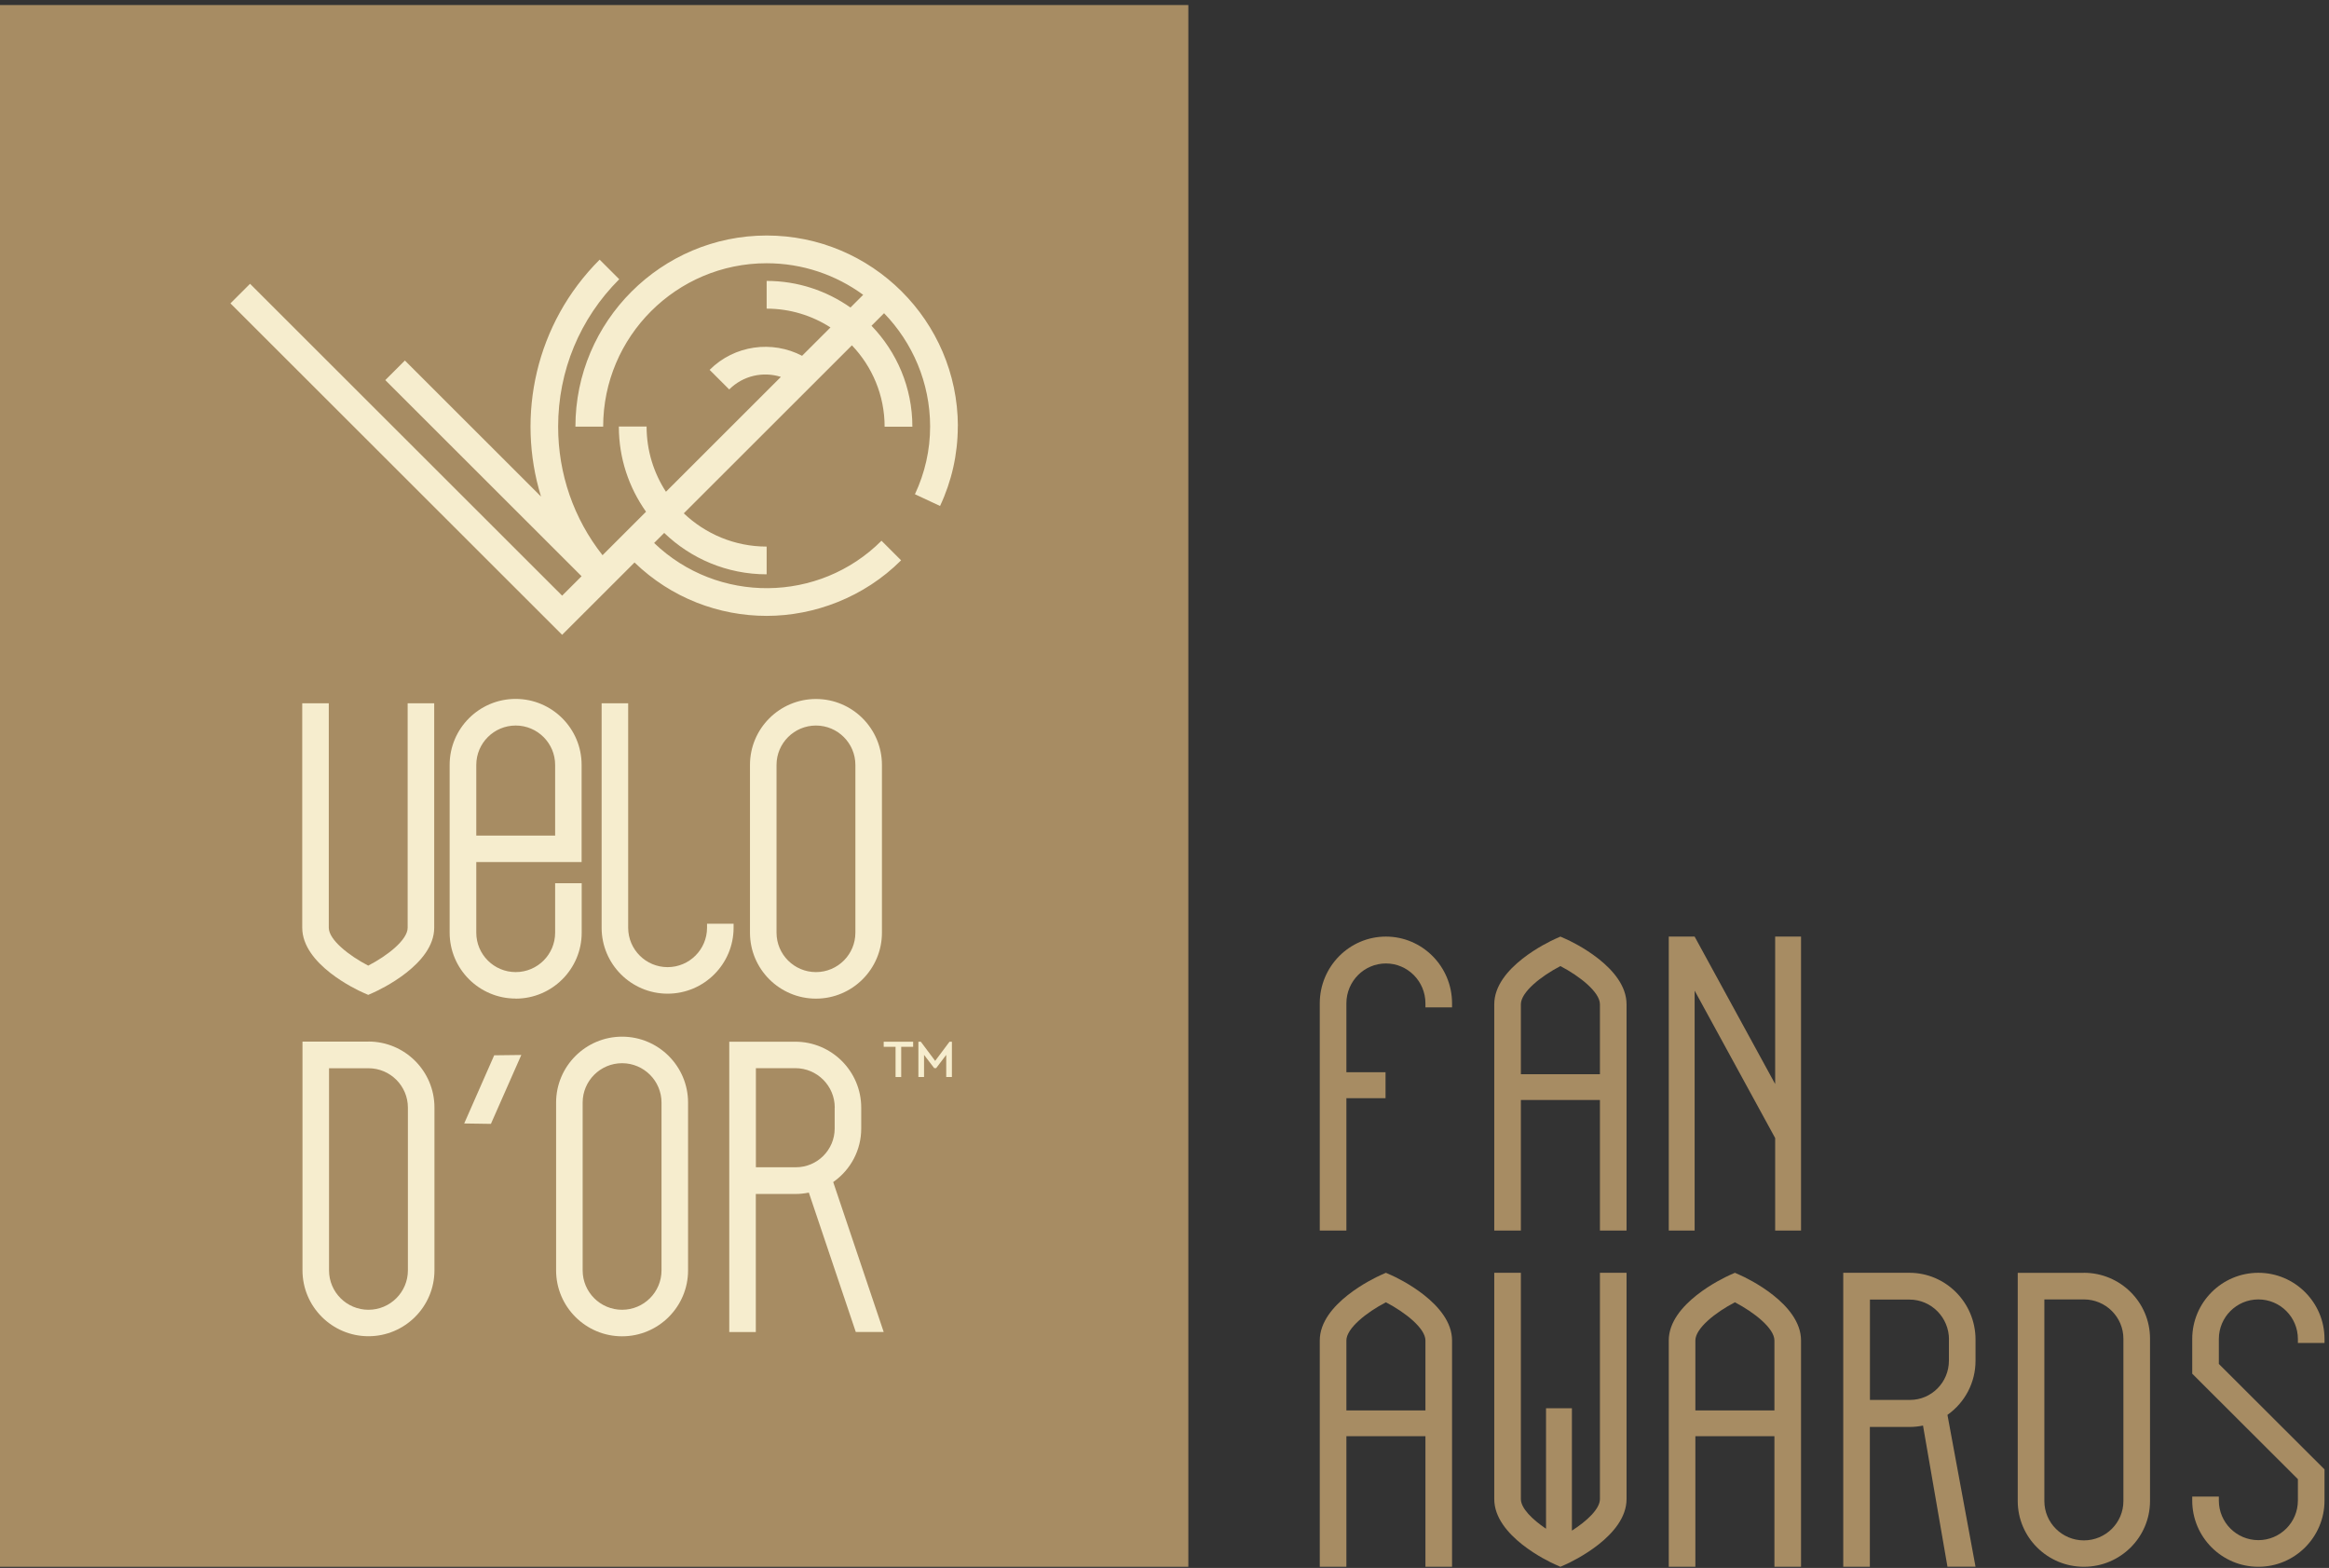
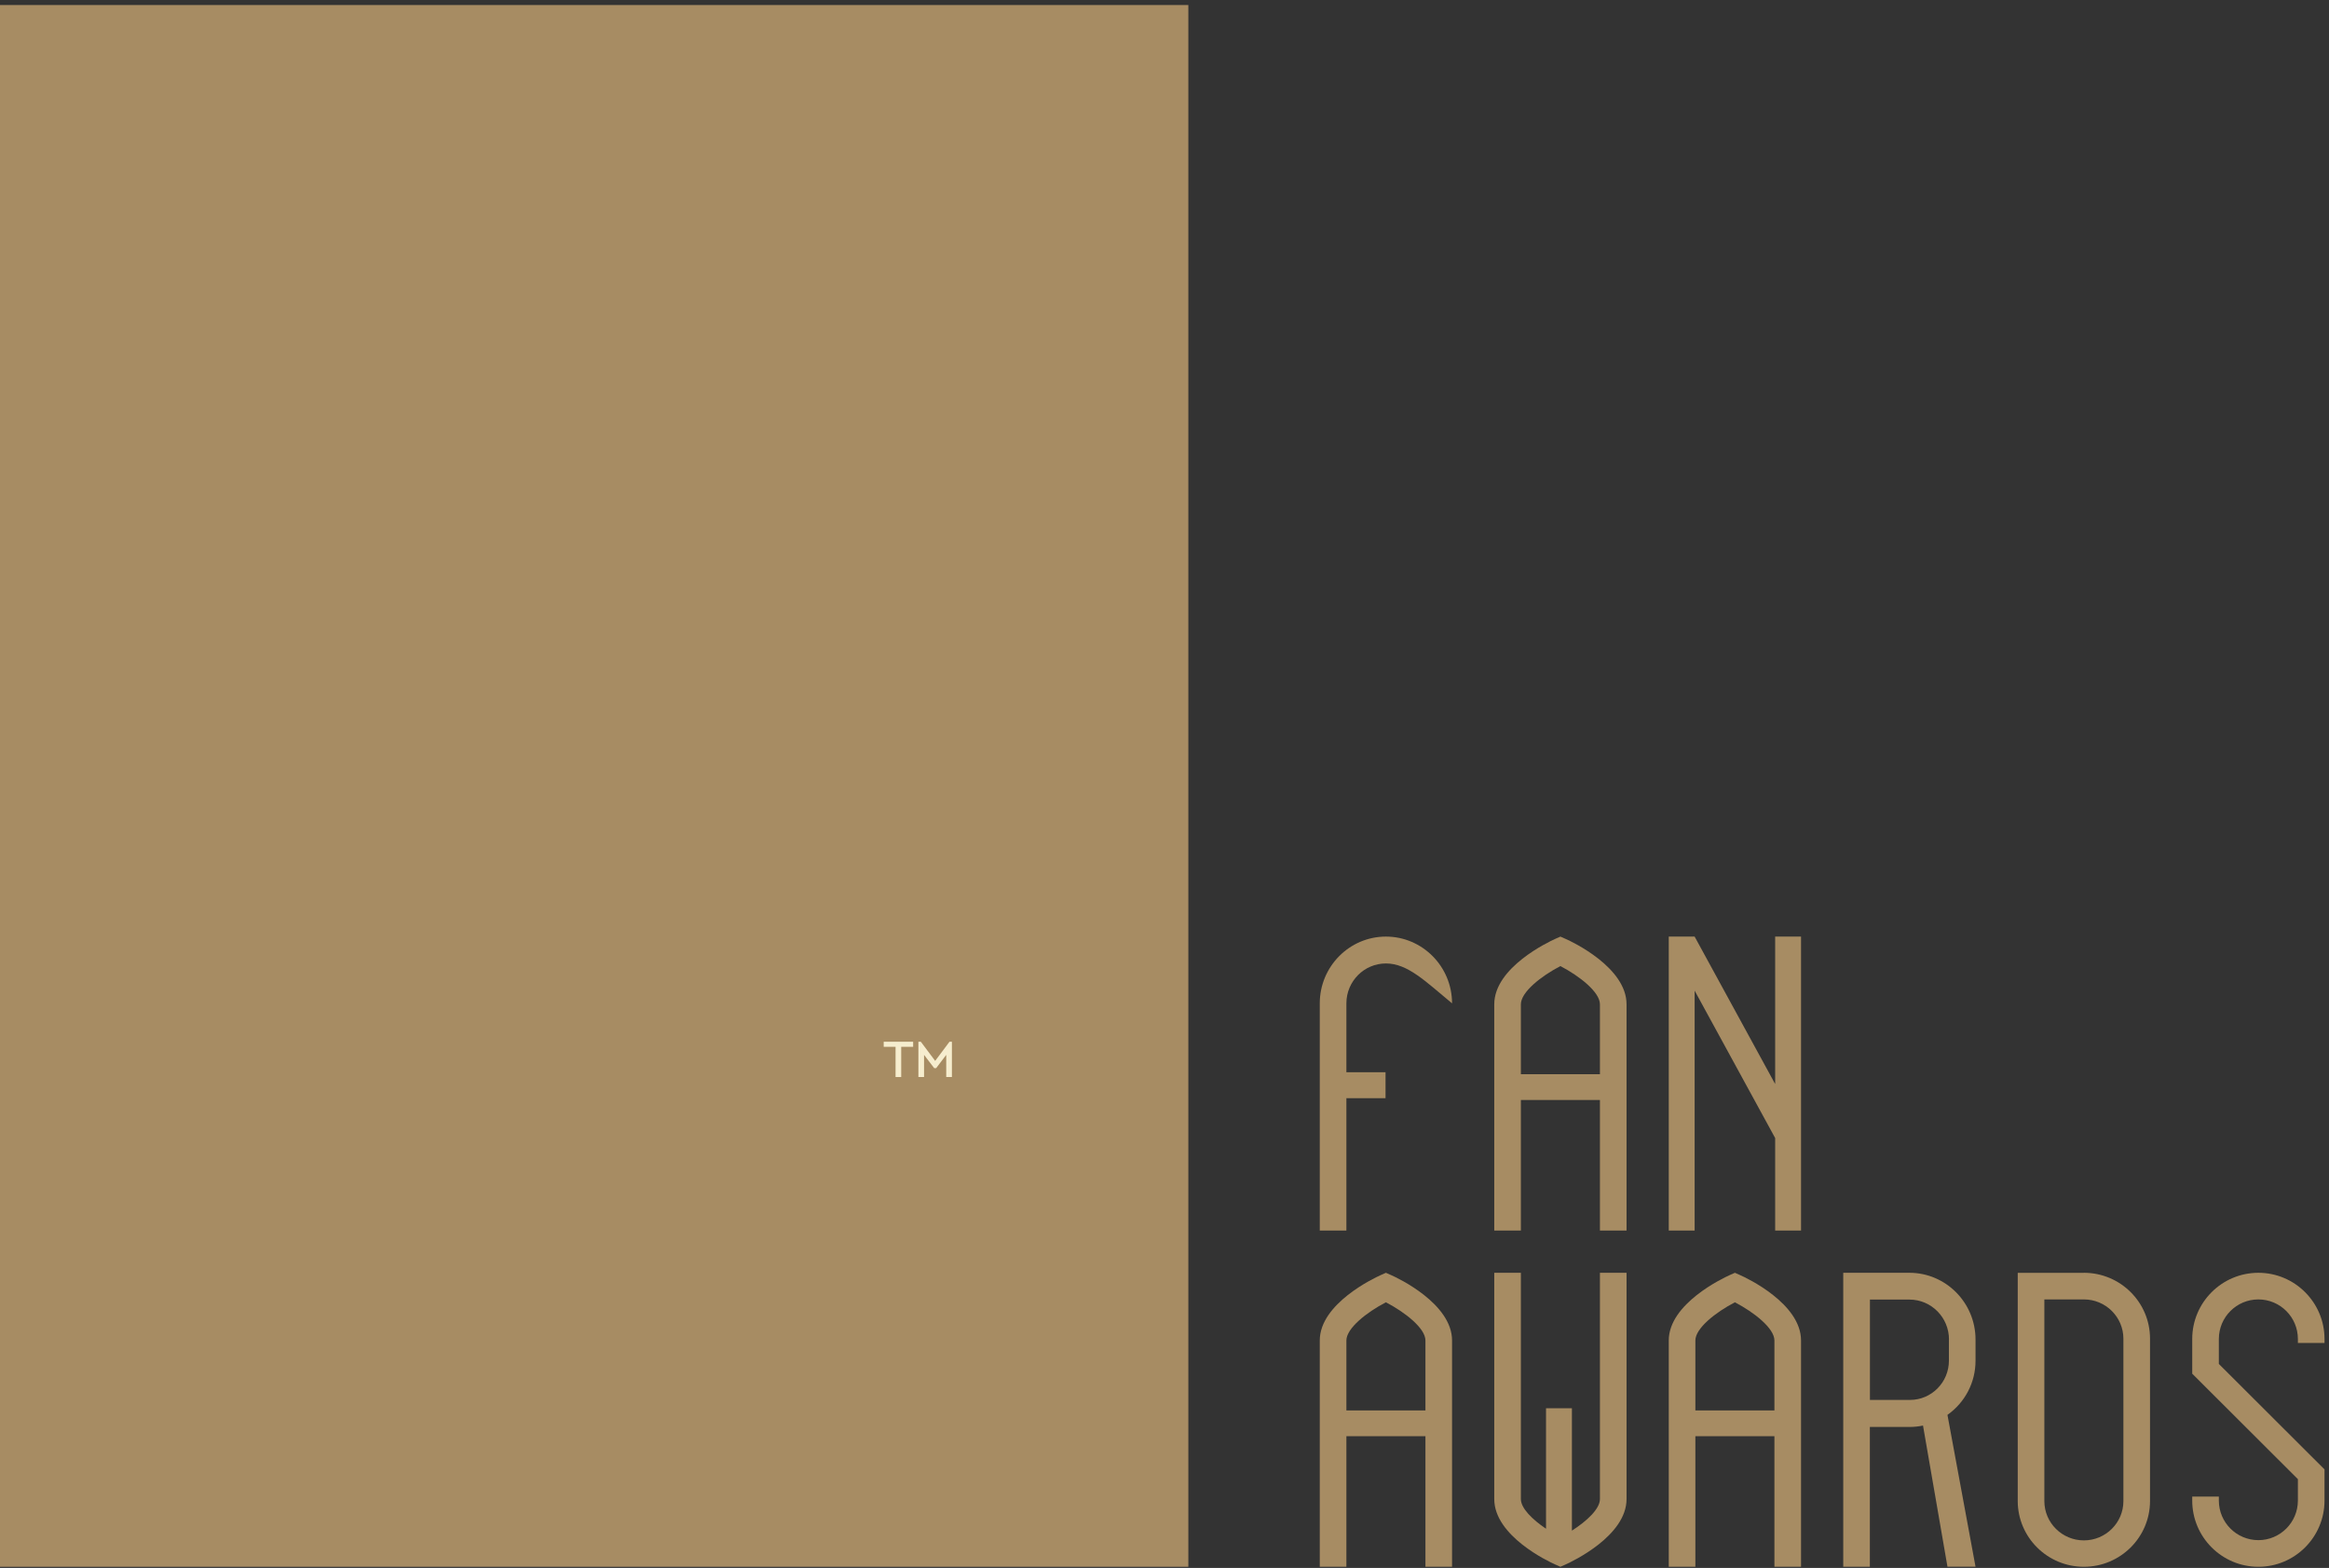
<svg xmlns="http://www.w3.org/2000/svg" width="462" height="311" viewBox="0 0 462 311" fill="none">
  <rect x="0" y="0" width="462" height="311" fill="#333333" stroke="none" />
  <rect width="235.729" height="309.777" transform="translate(0 1)" fill="#A78C63" />
  <g clip-path="url(#clip0_61_947)">
    <path d="M161.86 198.082C169.079 198.082 174.949 192.216 174.949 185.003V151.727C174.949 144.514 169.079 138.648 161.86 138.648C154.641 138.648 148.771 144.514 148.771 151.727V185.003C148.771 192.216 154.641 198.082 161.86 198.082ZM161.86 143.912C166.176 143.912 169.682 147.415 169.682 151.727V185.003C169.682 189.315 166.176 192.819 161.86 192.819C157.545 192.819 154.038 189.315 154.038 185.003V151.727C154.038 147.415 157.545 143.912 161.86 143.912Z" fill="#F6EDCE" />
    <path d="M71.965 196.861L73.044 197.337L74.123 196.861C75.345 196.306 86.133 191.281 86.133 184.02V139.504H80.866V184.02C80.866 186.414 76.884 189.553 73.044 191.535C69.221 189.553 65.222 186.414 65.222 184.02V139.504H59.955V184.02C59.955 191.281 70.728 196.322 71.965 196.861Z" fill="#F6EDCE" />
    <path d="M102.3 198.082C109.519 198.082 115.39 192.216 115.39 185.003V175.19H110.122V185.003C110.122 189.315 106.616 192.818 102.3 192.818C97.985 192.818 94.479 189.315 94.479 185.003V170.988H115.374V151.711C115.374 144.498 109.503 138.632 102.285 138.632C95.066 138.632 89.195 144.498 89.195 151.711V184.987C89.195 192.2 95.066 198.066 102.285 198.066L102.3 198.082ZM94.479 165.741V151.727C94.479 147.415 97.985 143.911 102.3 143.911C106.616 143.911 110.122 147.415 110.122 151.727V165.741H94.495H94.479Z" fill="#F6EDCE" />
    <path d="M145.521 183.228H140.254V184.021C140.254 188.333 136.748 191.836 132.432 191.836C128.117 191.836 124.61 188.333 124.61 184.021V139.505H119.343V184.021C119.343 191.234 125.213 197.099 132.432 197.099C139.651 197.099 145.521 191.234 145.521 184.021V183.228Z" fill="#F6EDCE" />
    <path d="M73.092 206.611H60.003V251.967C60.003 259.18 65.873 265.046 73.092 265.046C80.311 265.046 86.181 259.18 86.181 251.967V219.674C86.181 212.461 80.311 206.595 73.092 206.595V206.611ZM80.914 219.69V251.983C80.914 256.295 77.407 259.798 73.092 259.798C68.776 259.798 65.27 256.295 65.27 251.983V211.89H73.092C77.407 211.89 80.914 215.393 80.914 219.705V219.69Z" fill="#F6EDCE" />
    <path d="M123.402 205.627C116.183 205.627 110.313 211.493 110.313 218.706V251.982C110.313 259.195 116.183 265.061 123.402 265.061C130.621 265.061 136.491 259.195 136.491 251.982V218.706C136.491 211.493 130.621 205.627 123.402 205.627ZM131.224 218.706V251.982C131.224 256.294 127.717 259.798 123.402 259.798C119.086 259.798 115.58 256.294 115.58 251.982V218.706C115.58 214.394 119.086 210.891 123.402 210.891C127.717 210.891 131.224 214.394 131.224 218.706Z" fill="#F6EDCE" />
    <path d="M165.303 234.449C168.778 232.007 170.84 228.091 170.84 223.859V219.705C170.84 212.492 164.97 206.626 157.751 206.626H144.662V264.221H149.93V236.827H157.862C158.719 236.827 159.576 236.731 160.448 236.557L169.762 264.205H175.299L165.287 234.48L165.303 234.449ZM165.573 219.689V223.843C165.573 228.091 162.114 231.532 157.878 231.532H149.945V211.874H157.767C162.083 211.874 165.589 215.377 165.589 219.689H165.573Z" fill="#F6EDCE" />
-     <path d="M92.083 222.845L97.382 222.924L103.411 209.258L98.033 209.322L92.083 222.845Z" fill="#F6EDCE" />
    <path d="M190.014 84.478C189.934 63.647 172.942 46.715 152.079 46.715C131.215 46.715 114.144 63.726 114.144 84.62H119.649C119.649 66.754 134.198 52.216 152.079 52.216C159.234 52.216 165.85 54.547 171.229 58.478L168.706 60.999C163.994 57.686 158.266 55.72 152.079 55.72V61.221C156.743 61.221 161.09 62.6 164.74 64.947L159.107 70.574C153.205 67.483 145.717 68.418 140.767 73.365L144.654 77.249C147.43 74.474 151.412 73.65 154.903 74.76L132.104 97.541C129.676 93.815 128.264 89.376 128.264 84.605H122.759C122.759 90.898 124.758 96.716 128.153 101.504L119.522 110.128C113.811 102.883 110.717 93.99 110.717 84.62C110.717 73.571 115.017 63.187 122.838 55.387L118.951 51.503C106.243 64.201 102.372 82.417 107.322 98.492L80.318 71.51L76.431 75.394L115.366 114.298L111.51 118.15L49.602 56.291L45.715 60.175L111.51 125.918L125.869 111.571C133.167 118.625 142.623 122.161 152.079 122.161C161.535 122.161 171.403 118.483 178.749 111.143L174.862 107.259C162.455 119.656 142.353 119.799 129.756 107.703L131.755 105.705C137.022 110.778 144.194 113.917 152.079 113.917V108.416C145.717 108.416 139.926 105.895 135.642 101.821L168.992 68.498C173.006 72.699 175.481 78.39 175.481 84.636H180.986C180.986 76.868 177.892 69.813 172.879 64.614L175.37 62.125C181.002 67.943 184.492 75.869 184.508 84.589C184.508 89.281 183.477 93.799 181.494 98.032L186.476 100.363C188.792 95.416 189.982 90.121 189.998 84.636C189.998 84.636 189.998 84.589 189.998 84.557C189.998 84.525 189.998 84.509 189.998 84.478H190.014Z" fill="#F6EDCE" />
  </g>
  <path d="M181.134 207.639H178.771V213.633H177.651V207.639H175.299V206.632H181.139V207.639H181.134Z" fill="#F6EDCE" />
  <path d="M185.507 210.429L182.658 206.626H182.181V213.633H183.302V209.238L185.319 211.871H185.701L187.702 209.238V213.633H188.828V206.626H188.357L185.507 210.429Z" fill="#F6EDCE" />
  <path d="M336.163 185.782L352.135 215.02V185.776H357.269V244.09H352.135V225.735L336.163 196.497V244.09H331.028V185.776H336.163V185.782Z" fill="#A78C63" />
-   <path d="M274.922 185.776C282.158 185.777 288.042 191.715 288.042 199.019V199.82H282.762V199.019C282.762 194.653 279.248 191.106 274.922 191.105C270.596 191.105 267.081 194.653 267.081 199.019V212.686H274.846V217.824H267.081V244.09H261.801V199.019C261.801 191.715 267.686 185.776 274.922 185.776Z" fill="#A78C63" />
+   <path d="M274.922 185.776C282.158 185.777 288.042 191.715 288.042 199.019V199.82V199.019C282.762 194.653 279.248 191.106 274.922 191.105C270.596 191.105 267.081 194.653 267.081 199.019V212.686H274.846V217.824H267.081V244.09H261.801V199.019C261.801 191.715 267.686 185.776 274.922 185.776Z" fill="#A78C63" />
  <path d="M310.616 186.256C311.858 186.8 322.655 191.883 322.655 199.204V244.09H317.375V218.19H301.695V244.09H296.414V199.204C296.414 191.883 307.229 186.815 308.453 186.256L309.534 185.776L310.616 186.256ZM309.534 191.627C305.686 193.625 301.695 196.79 301.695 199.204V213.072H317.375V199.204C317.375 196.79 313.367 193.625 309.534 191.627Z" fill="#A78C63" />
  <path d="M301.695 252.462V297.349C301.695 299.157 303.943 301.385 306.682 303.23V279.332H311.817V303.607C314.813 301.695 317.375 299.282 317.375 297.349V252.462H322.655V297.349C322.655 304.67 311.842 309.736 310.616 310.296L309.534 310.776L308.453 310.296C307.212 309.753 296.415 304.67 296.414 297.349V252.462H301.695Z" fill="#A78C63" />
  <path d="M413.375 252.478H400.255V297.728C400.255 304.924 406.139 310.776 413.375 310.776C420.611 310.776 426.496 304.924 426.496 297.728V265.511C426.496 258.314 420.611 252.462 413.375 252.462V252.478ZM421.216 265.527V297.744C421.216 302.046 417.701 305.541 413.375 305.541C409.049 305.541 405.535 302.046 405.535 297.744V257.745H413.375C417.701 257.745 421.216 261.24 421.216 265.542V265.527Z" fill="#A78C63" />
  <path d="M386.332 280.632C389.815 278.16 391.882 274.196 391.882 269.91V265.705C391.882 258.401 385.998 252.462 378.762 252.462H365.641V310.776H370.921V283.04H378.873C379.732 283.04 380.591 282.943 381.465 282.767L386.316 310.76H391.882L386.316 280.664L386.332 280.632ZM386.602 265.688V269.894C386.602 274.196 383.135 277.679 378.889 277.679H370.937V257.775H378.777C383.103 257.775 386.618 261.323 386.618 265.688H386.602Z" fill="#A78C63" />
  <path d="M447.989 252.463C455.225 252.463 461.109 258.35 461.11 265.588V266.384H455.829V265.588C455.829 261.261 452.314 257.745 447.989 257.745C443.663 257.746 440.149 261.261 440.149 265.588V270.542L461.107 291.457H461.109V297.651C461.109 304.889 455.225 310.777 447.989 310.777C440.752 310.777 434.868 304.889 434.868 297.651V296.856H440.148V297.651C440.148 301.978 443.663 305.494 447.989 305.494C452.314 305.494 455.829 301.978 455.829 297.651V293.394L434.869 272.478V272.477H434.868V265.588C434.869 258.35 440.753 252.463 447.989 252.463Z" fill="#A78C63" />
  <path d="M276.003 252.942C277.244 253.485 288.042 258.569 288.042 265.89V310.776H282.762V284.876H267.081V310.776H261.801V265.89C261.801 258.569 272.615 253.502 273.84 252.942L274.922 252.462L276.003 252.942ZM274.922 258.313C271.074 260.311 267.081 263.476 267.081 265.89V279.758H282.762V265.89C282.762 263.476 278.755 260.311 274.922 258.313Z" fill="#A78C63" />
  <path d="M345.23 252.942C346.471 253.485 357.269 258.569 357.269 265.89V310.776H351.99V284.876H336.308V310.776H331.029V284.876H331.028V279.758H331.029V265.89C331.029 258.569 341.843 253.501 343.068 252.942L344.149 252.462L345.23 252.942ZM344.149 258.313C340.3 260.311 336.308 263.476 336.308 265.89V279.758H351.99V265.89C351.99 263.476 347.982 260.311 344.149 258.313Z" fill="#A78C63" />
  <defs>
    <clipPath id="clip0_61_947">
-       <rect width="144.298" height="218.346" fill="white" transform="translate(45.715 46.715)" />
-     </clipPath>
+       </clipPath>
  </defs>
</svg>